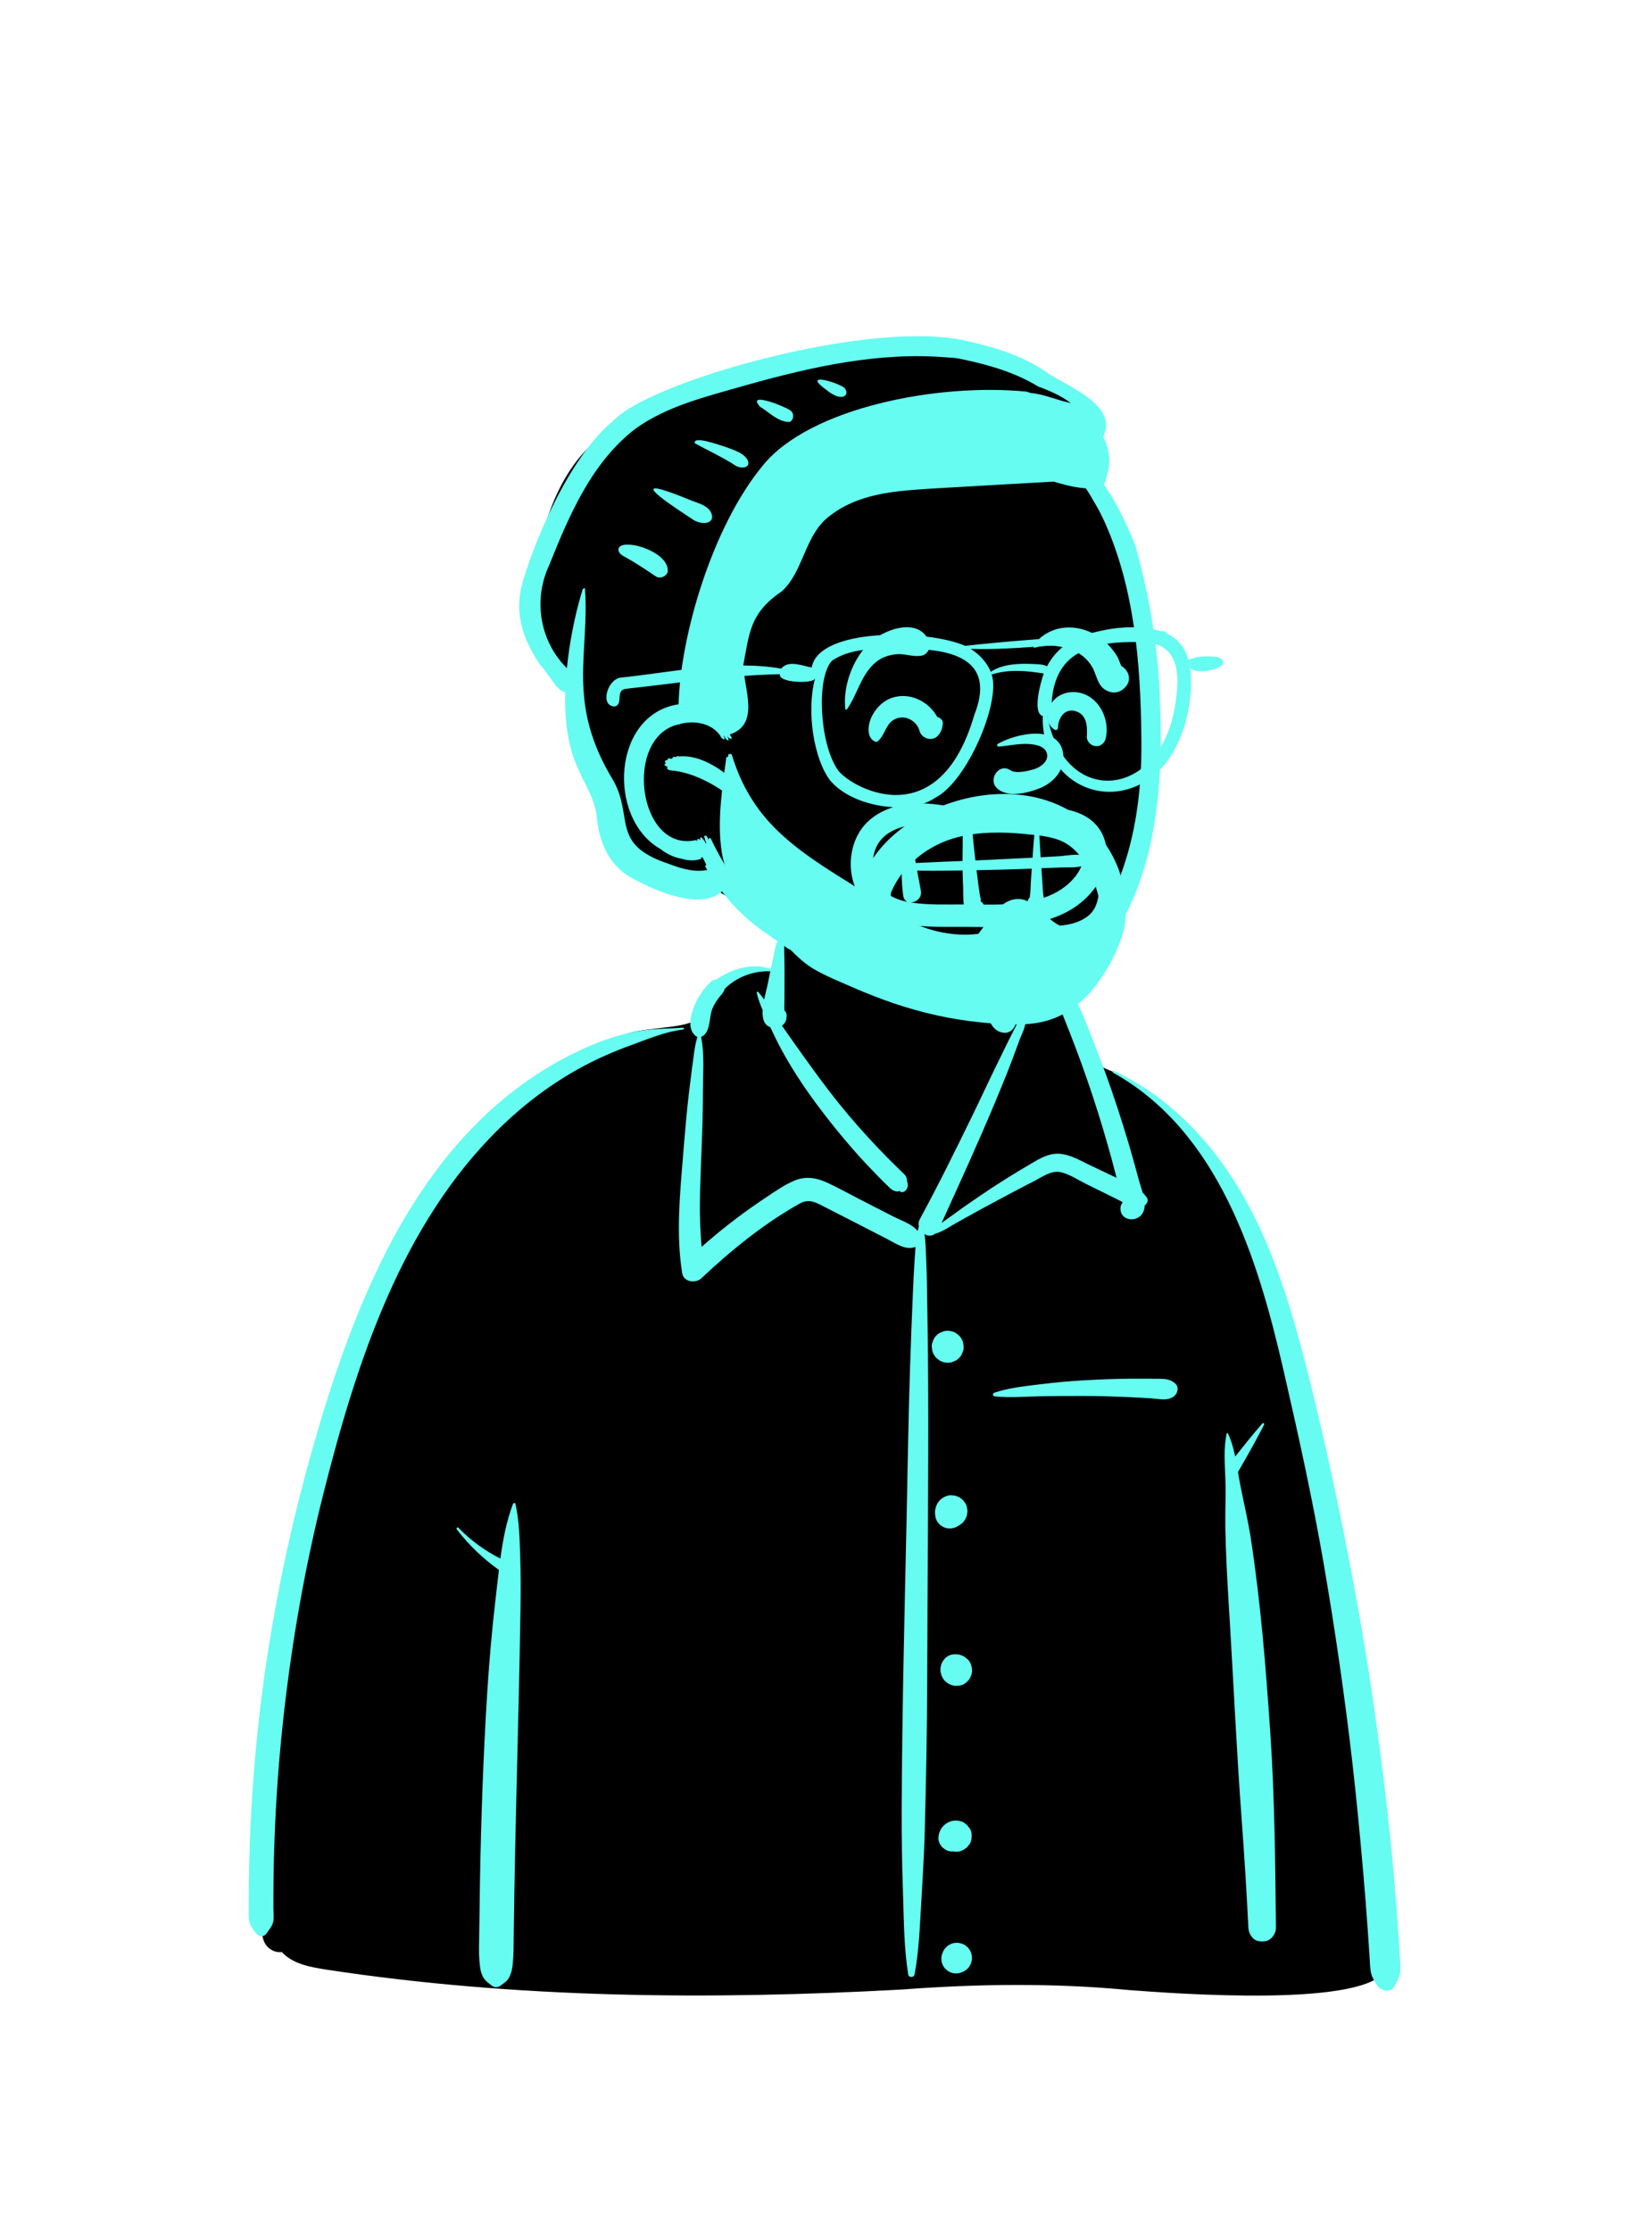
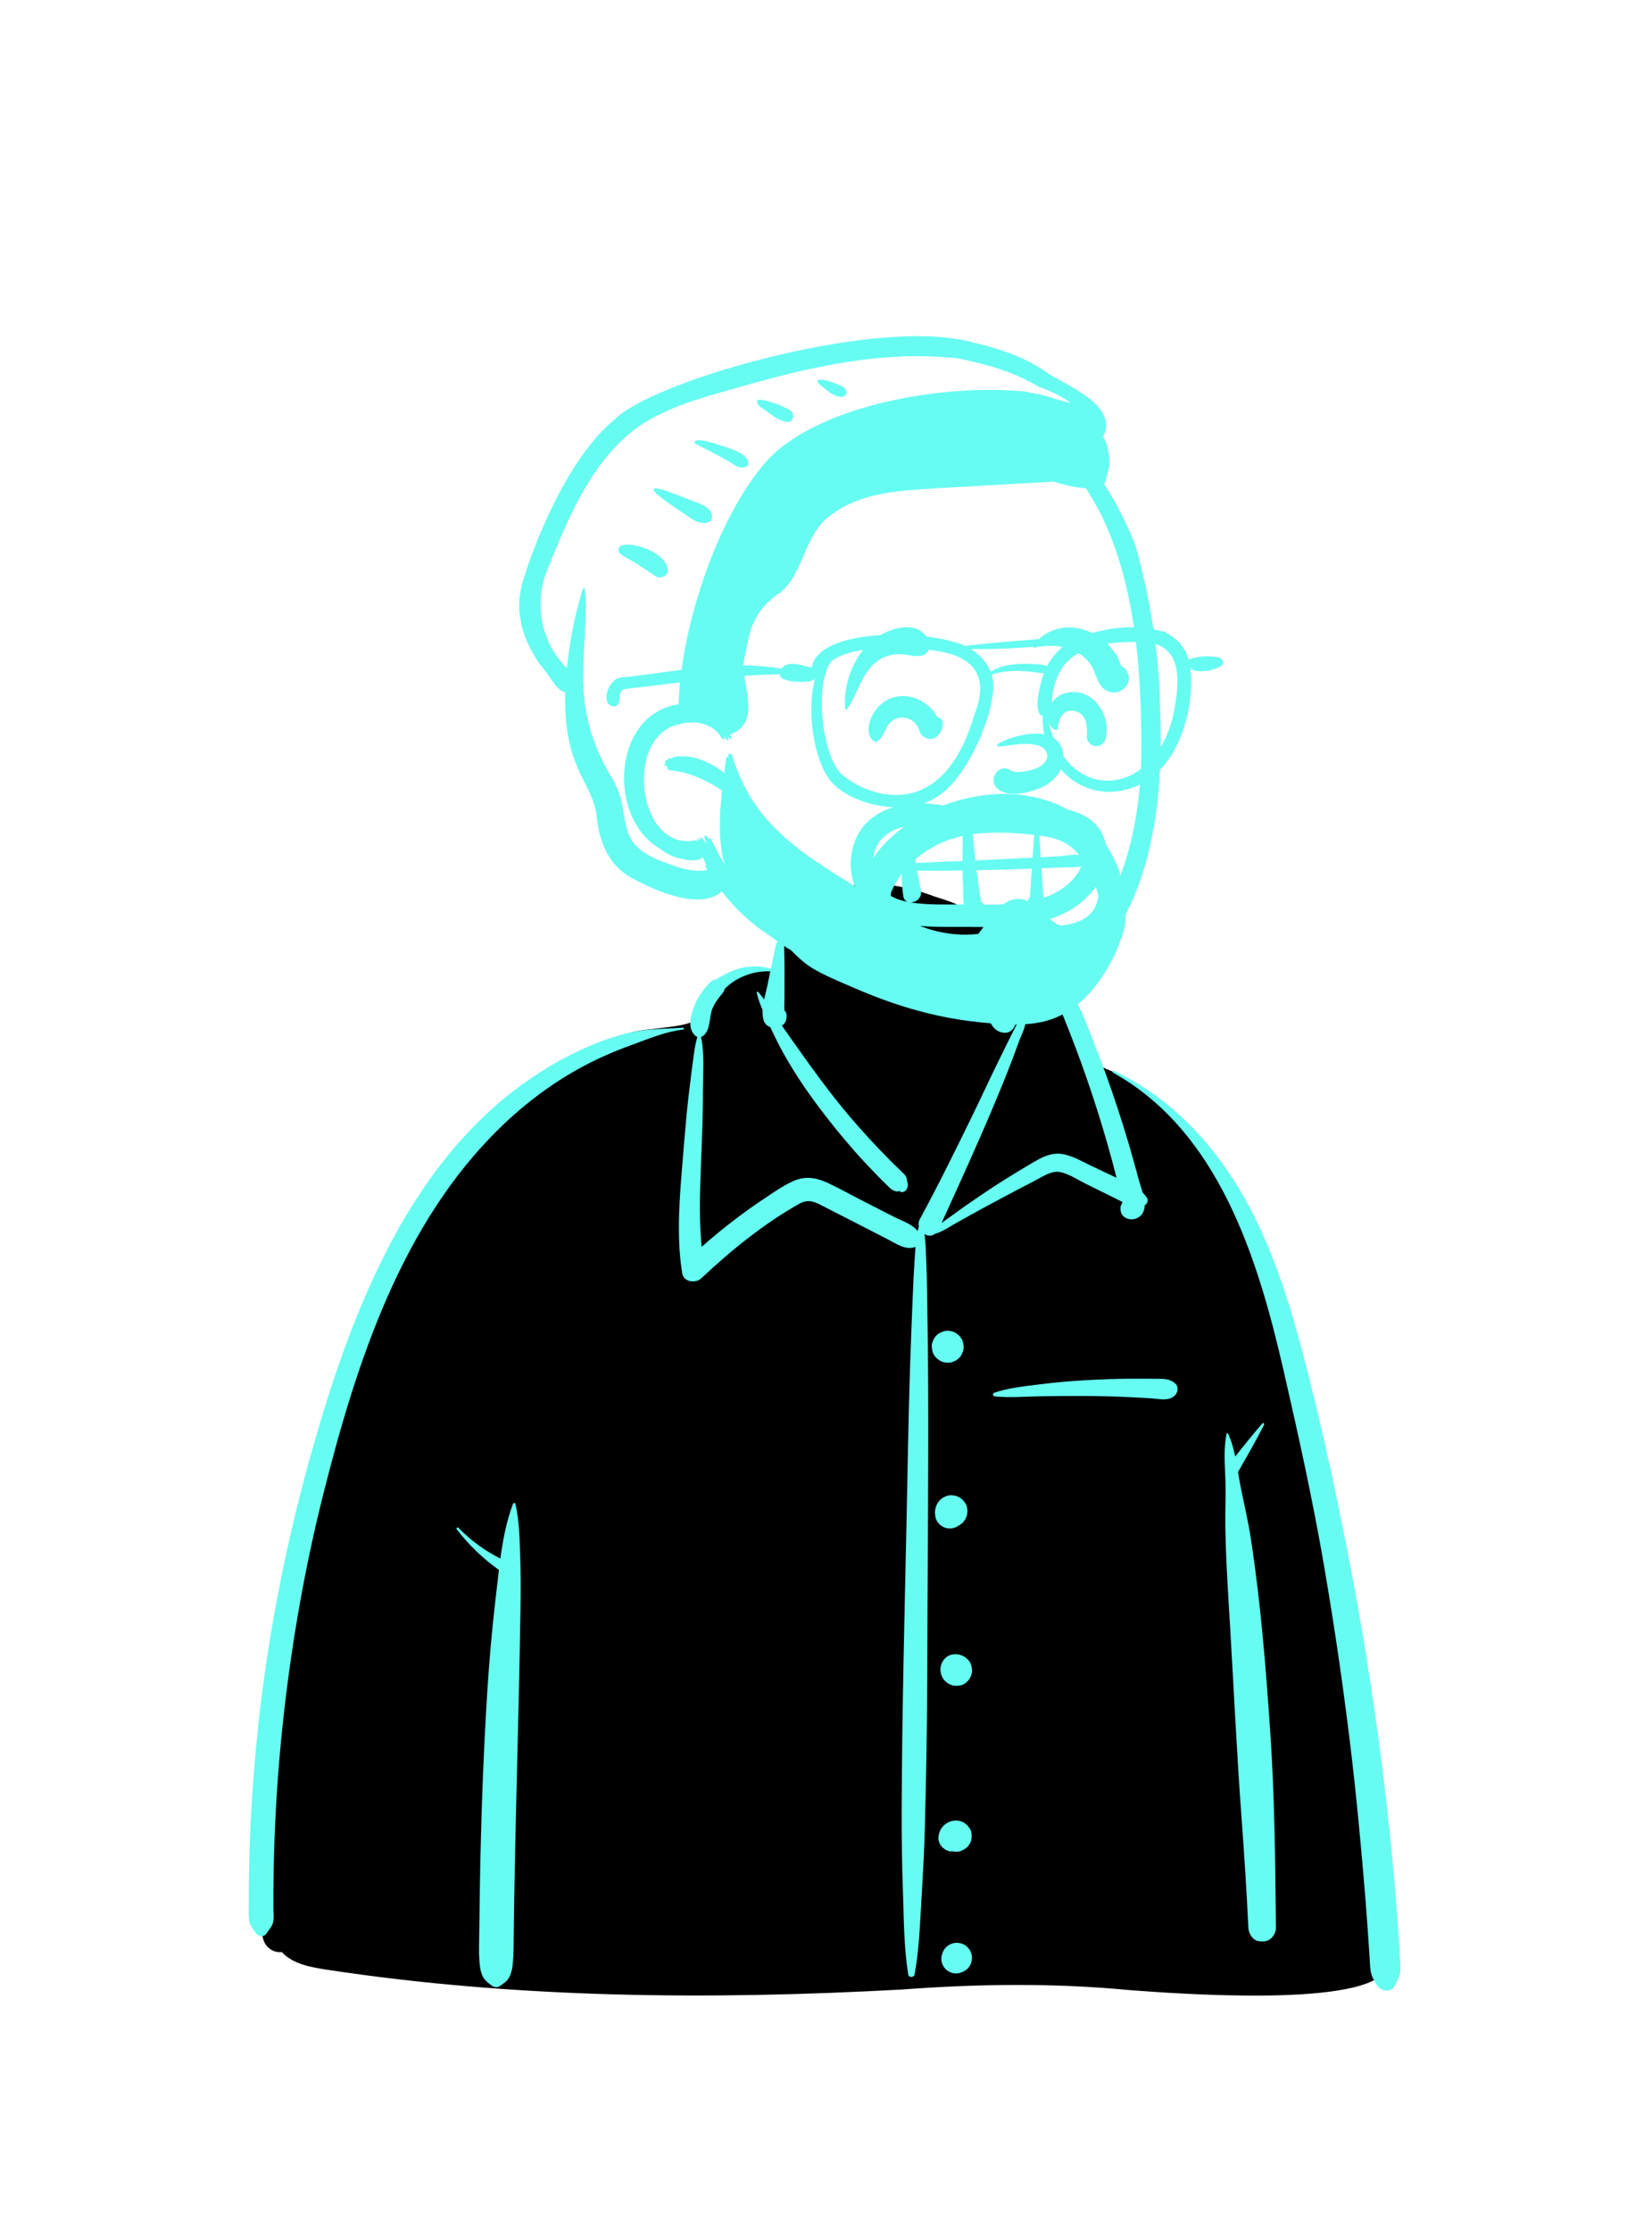
<svg xmlns="http://www.w3.org/2000/svg" width="240" height="324" fill="none" viewBox="0 0 240 324">
  <path fill="#000000" fill-rule="evenodd" d="M47.465 286.051C75.066 290.245 103.167 290.456 130.998 288.933C142.012 288.108 153.06 287.959 164.065 289.014C170.568 289.498 199.081 291.678 201.411 285.851C199.944 254.824 196.975 223.533 187.865 193.692C184.119 183.096 180.901 174.302 173.589 165.534C171.284 163.14 166.315 158.119 163.467 156.482C161 155.063 159.969 155.569 158.552 153.173C157.144 150.527 156.106 146.107 154.107 144.239C152.072 142.338 149.056 143.018 145.317 143.63C146.004 134.346 141.72 131.981 135.818 130.215C125.444 126.254 115.198 128.244 112.587 140.878C107.746 140.878 105.026 142.962 102.086 144.965C100.884 145.784 101.72 147.869 100.285 148.513C97.629 149.459 92.935 149.227 90.378 150.391C78.749 155.686 68.392 163.363 61.59 174.576C46.34 198.514 35.865 248.942 37.678 277.315C36.884 278.561 37.982 280.347 38.261 281.687C38.614 282.852 39.755 283.627 40.945 283.495C42.607 285.283 45.178 285.681 47.465 286.051Z" clip-rule="evenodd" />
  <path fill="#66fcf1" fill-rule="evenodd" d="M161.709 155.78C161.54 155.686 161.689 155.443 161.859 155.523C170.045 159.365 176.324 166.105 180.743 173.892C185.318 181.955 187.926 191.11 190.174 200.058L190.255 200.381C192.652 209.953 194.691 219.624 196.526 229.319C198.384 239.136 199.876 249.015 201.076 258.934C201.67 263.838 202.199 268.751 202.612 273.674C202.818 276.134 203.005 278.596 203.174 281.059C203.241 282.044 203.304 283.03 203.359 284.015L203.398 284.755C203.431 285.426 203.511 286.098 203.345 286.76C203.202 287.331 202.9 287.847 202.635 288.371C202.109 289.406 200.67 289.235 200.104 288.371L199.939 288.119C199.564 287.539 199.252 286.999 199.134 286.277C199.02 285.578 199.016 284.845 198.965 284.139C198.871 282.839 198.791 281.538 198.7 280.238C198.508 277.502 198.293 274.767 198.055 272.034C197.583 266.639 197.078 261.249 196.457 255.869C195.354 246.307 193.969 236.771 192.337 227.286C190.742 218.02 188.727 208.848 186.624 199.687L186.406 198.74C182.723 182.746 177.048 164.327 161.709 155.78ZM74.522 218.408C74.582 218.248 74.841 218.211 74.885 218.408C75.436 220.891 75.491 223.449 75.575 225.992C75.658 228.5 75.655 231.02 75.618 233.53C75.483 242.754 75.23 251.97 75.011 261.193C74.902 265.806 74.799 270.419 74.721 275.033C74.691 276.764 74.666 278.494 74.645 280.225L74.619 282.507C74.607 283.516 74.58 284.513 74.457 285.521C74.376 286.184 74.203 286.816 73.837 287.385C73.578 287.788 73.208 287.993 72.847 288.267L72.779 288.319C72.319 288.683 71.835 288.685 71.379 288.319L71.246 288.214C70.811 287.874 70.435 287.608 70.157 287.069C69.77 286.32 69.709 285.507 69.643 284.682C69.543 283.431 69.609 282.161 69.622 280.906C69.648 278.389 69.683 275.872 69.727 273.355C69.889 264.125 70.209 254.894 70.793 245.68C71.068 241.341 71.441 236.987 71.941 232.665L72.036 231.855C72.188 230.583 72.326 229.289 72.482 227.99C70.155 226.352 68.109 224.365 66.364 222.111C66.236 221.945 66.447 221.712 66.602 221.873C68.385 223.719 70.429 225.192 72.692 226.349C73.063 223.631 73.572 220.927 74.522 218.408ZM113.406 136.132C113.438 136.107 113.488 136.097 113.518 136.132C114.019 136.716 113.917 137.608 113.933 138.347L113.935 138.416C113.971 139.497 113.978 140.575 113.974 141.656L113.963 145.1V145.1C113.961 145.573 113.923 146.066 113.947 146.542L113.96 146.726V146.726C114.223 146.996 114.345 147.385 114.256 147.775C114.24 148.277 113.978 148.695 113.596 148.958L114.415 150.12V150.12L115.235 151.282C116.925 153.68 118.633 156.057 120.414 158.388C122.229 160.766 124.166 163.054 126.193 165.253C127.183 166.328 128.19 167.388 129.221 168.425C129.64 168.846 130.069 169.256 130.493 169.672L130.916 170.089C131.165 170.339 131.479 170.586 131.645 170.902C131.742 171.089 131.764 171.549 131.799 171.625C132.112 172.312 131.578 173.408 130.692 173.065L130.732 173.039C130.894 172.926 130.79 172.925 130.422 173.034C130.189 173.033 129.972 172.98 129.768 172.874L129.707 172.84C129.421 172.695 129.165 172.413 128.932 172.187L128.874 172.132C128.341 171.633 127.834 171.103 127.323 170.581C126.258 169.493 125.217 168.381 124.208 167.239C122.197 164.961 120.29 162.591 118.485 160.147C116.645 157.658 114.936 155.041 113.466 152.317C112.908 151.283 112.396 150.229 111.906 149.163C110.951 148.856 110.73 147.841 110.796 146.697C110.444 145.876 110.127 145.039 109.939 144.184C109.914 144.066 110.064 143.956 110.154 144.058C110.46 144.405 110.742 144.775 111.014 145.154C111.178 144.352 111.386 143.613 111.483 143.143L111.906 141.065V141.065C109.522 140.941 106.909 141.921 105.265 143.637C105.177 144.084 104.833 144.404 104.498 144.821C104.115 145.299 103.781 145.834 103.532 146.395C102.979 147.637 103.291 149.467 102.219 150.378C102.107 150.473 101.982 150.539 101.854 150.579C102.362 153.075 102.131 155.825 102.12 158.357L102.12 158.579C102.123 161.413 102.028 164.249 101.918 167.08L101.807 169.882C101.663 173.619 101.569 177.358 101.932 181.075C103.59 179.606 105.303 178.205 107.076 176.87C108.242 175.992 109.431 175.145 110.641 174.33L111.625 173.672C112.804 172.881 114.011 172.068 115.302 171.502C116.99 170.761 118.595 171.016 120.225 171.775C121.848 172.532 123.422 173.41 125.014 174.23C126.633 175.063 128.256 175.89 129.877 176.719C130.951 177.268 132.525 177.763 133.313 178.774C133.363 178.551 133.422 178.328 133.49 178.105C133.412 177.767 133.442 177.401 133.632 177.052C136.279 172.186 138.729 167.204 141.161 162.228C142.392 159.709 143.562 157.161 144.796 154.645L145.995 152.193C146.195 151.785 146.396 151.377 146.598 150.97C146.9 150.36 147.215 149.756 147.521 149.147C147.651 148.89 147.813 148.635 147.939 148.375L147.998 148.245C148.001 148.238 148.292 147.324 148.067 147.411L148.048 147.421C147.933 147.486 147.842 147.342 147.916 147.25C148.233 146.857 148.675 147.205 148.856 147.568C149.355 148.568 148.441 150.137 148.089 151.095L148.07 151.148C146.979 154.238 145.743 157.27 144.477 160.291C142.05 166.084 139.443 171.787 136.841 177.501L136.81 177.599V177.599C137.365 177.173 137.957 176.787 138.465 176.411C139.744 175.463 141.061 174.562 142.376 173.663C144.788 172.015 147.264 170.475 149.782 168.997L150.286 168.702C151.544 167.969 152.79 167.374 154.283 167.594C155.669 167.799 156.959 168.544 158.212 169.15L158.341 169.212L162.213 171.053C161.799 169.402 161.351 167.759 160.883 166.122C159.971 162.929 158.968 159.763 157.88 156.625C156.864 153.694 155.765 150.794 154.603 147.917L154.253 147.054C153.78 145.87 153.309 144.578 151.955 144.214C150.601 143.849 149.049 144.39 147.813 143.618C147.7 143.548 147.714 143.362 147.85 143.328L148.613 143.136C150.046 142.779 151.726 142.42 153.081 142.767C154.556 143.145 155.775 144.383 156.491 145.67C157.286 147.102 157.847 148.704 158.45 150.23L158.546 150.471C159.239 152.198 159.905 153.936 160.543 155.685C161.818 159.181 162.978 162.719 164.029 166.288C164.535 168.009 165.015 169.737 165.477 171.47C165.609 171.968 165.828 172.573 166.008 173.203C166.213 173.404 166.408 173.628 166.591 173.883C166.894 174.307 166.677 174.804 166.3 175.058C166.285 175.492 166.189 175.9 165.958 176.249C165.06 177.614 162.683 177.263 162.78 175.428C162.794 175.147 162.904 174.879 163.069 174.652L163.065 174.615V174.615L163.046 174.548V174.548C162.633 174.35 162.219 174.13 161.782 173.914L157.719 171.905V171.905C156.542 171.324 155.238 170.425 153.929 170.203C152.709 169.996 151.422 170.906 150.374 171.454L150.306 171.49C147.772 172.789 145.256 174.131 142.751 175.485C141.528 176.146 140.321 176.834 139.102 177.503C138.084 178.062 136.984 178.865 135.839 179.18C135.35 179.561 134.769 179.51 134.302 179.222C134.516 180.544 134.502 181.901 134.568 183.252C134.656 185.059 134.669 186.871 134.699 188.681L134.71 189.359C134.787 193.359 134.828 197.36 134.844 201.361C134.898 215.608 134.74 229.859 134.704 244.105C134.685 251.263 134.543 258.427 134.357 265.583C134.278 268.615 134.114 271.643 133.936 274.67L133.838 276.322C133.631 279.806 133.508 283.328 132.863 286.766C132.779 287.214 132.021 287.225 131.947 286.766C131.353 283.082 131.32 279.319 131.206 275.592L131.182 274.848C131.045 270.847 130.98 266.848 130.994 262.846C131.044 248.593 131.415 234.35 131.718 220.101C131.87 212.942 131.973 205.78 132.209 198.624C132.327 195.043 132.461 191.464 132.62 187.885C132.691 186.287 132.759 184.69 132.866 183.094L132.913 182.41C132.946 181.964 132.973 181.524 133.005 181.087C131.564 181.614 130.246 180.638 128.949 179.971C127.454 179.202 125.96 178.432 124.465 177.664L122.969 176.898V176.898L119.974 175.369C118.626 174.681 117.587 173.996 116.149 174.803C110.968 177.711 106.207 181.58 101.893 185.64C101.066 186.419 99.317 186.209 99.108 184.904C98.213 179.33 98.757 173.675 99.214 168.083L99.382 166.007C99.587 163.528 99.809 161.049 100.105 158.579C100.238 157.475 100.37 156.371 100.516 155.268L100.628 154.442C100.811 153.135 100.93 151.836 101.319 150.583C101.196 150.543 101.078 150.478 100.973 150.378C99.803 149.267 100.367 147.34 100.901 146.02C101.428 144.716 102.232 143.578 103.238 142.598C103.458 142.385 103.767 142.247 104.078 142.24C106.519 140.622 109.197 139.815 111.983 140.698C112.062 140.323 112.142 139.95 112.226 139.577L112.311 139.204C112.528 138.279 112.608 136.751 113.406 136.132ZM138.421 282.221C139.179 282.013 140.008 282.233 140.563 282.788C141.118 283.343 141.338 284.172 141.129 284.93C141.024 285.303 140.836 285.627 140.563 285.902C140.308 286.155 140.011 286.336 139.671 286.444L139.592 286.468L139.468 286.52C139.088 286.622 138.708 286.622 138.329 286.52C137.966 286.418 137.651 286.234 137.383 285.969C137.118 285.701 136.934 285.386 136.832 285.023C136.73 284.643 136.73 284.263 136.832 283.883L136.884 283.759V283.759C136.989 283.386 137.177 283.062 137.45 282.788C137.725 282.515 138.049 282.326 138.421 282.221ZM183.394 206.719C183.518 206.576 183.72 206.759 183.643 206.911C182.463 209.225 181.148 211.522 179.856 213.777C179.959 214.402 180.062 215.022 180.18 215.626C180.684 218.201 181.3 220.73 181.702 223.33C183.147 232.676 183.898 242.123 184.541 251.553C185.187 261.016 185.269 270.484 185.366 279.966C185.375 280.788 184.743 281.743 183.896 281.898C183.509 281.969 183.219 281.955 182.832 281.898C181.95 281.768 181.399 280.758 181.361 279.966C181.109 274.667 180.769 269.374 180.375 264.083C179.677 254.702 179.25 245.297 178.687 235.907L178.488 232.625C178.275 229.069 178.08 225.51 178.016 221.949C177.974 219.589 178.1 217.23 178.023 214.873C177.951 212.698 177.731 210.332 178.21 208.194C178.228 208.114 178.354 208.094 178.391 208.17C178.89 209.22 179.205 210.362 179.449 211.526C180.734 209.901 182.042 208.271 183.394 206.719ZM99.225 149.243C99.406 149.23 99.399 149.501 99.225 149.521C96.704 149.814 94.268 150.84 91.887 151.713L91.683 151.787C89.277 152.66 86.932 153.675 84.675 154.886C80.262 157.252 76.21 160.303 72.628 163.796C58.324 177.739 51.805 197.846 47.029 216.741C44.374 227.239 42.487 237.914 41.264 248.672C40.659 253.992 40.232 259.332 39.982 264.681C39.855 267.422 39.774 270.166 39.741 272.91C39.723 274.315 39.718 275.721 39.72 277.126C39.721 277.771 39.836 278.582 39.663 279.207C39.504 279.786 39.053 280.297 38.72 280.779C38.325 281.352 37.616 281.322 37.215 280.779L37.068 280.582C36.641 280.015 36.223 279.473 36.162 278.733C36.097 277.939 36.143 277.121 36.14 276.323C36.133 274.717 36.153 273.11 36.185 271.504C36.247 268.426 36.368 265.348 36.548 262.274C36.914 256.036 37.517 249.811 38.379 243.622C39.912 232.621 42.21 221.726 45.219 211.035C48.059 200.949 51.423 190.894 56.215 181.552C60.664 172.878 66.501 164.809 74.203 158.747C77.784 155.928 81.683 153.578 85.887 151.809C88.007 150.917 90.233 150.188 92.498 149.773C94.737 149.362 96.966 149.42 99.225 149.243ZM138.856 264.395C139.255 264.392 139.701 264.48 140.045 264.701L140.503 265.056V265.056C140.627 265.215 140.751 265.375 140.874 265.536C141.161 265.91 141.199 266.514 141.139 266.96C141.125 267.257 141.037 267.533 140.874 267.79L140.525 268.242V268.242C140.189 268.516 139.91 268.711 139.503 268.842C139.291 268.911 139.087 268.926 138.883 268.915L138.815 268.911L138.856 268.916L138.784 268.908V268.908C138.718 268.902 138.651 268.895 138.584 268.886C138.539 268.881 138.493 268.877 138.448 268.871C138.404 268.867 138.362 268.866 138.318 268.87C137.802 268.918 137.282 268.625 136.916 268.289C136.586 267.985 136.289 267.342 136.335 266.886L136.355 266.696C136.39 266.375 136.418 266.248 136.554 265.925C136.687 265.611 136.872 265.334 137.123 265.1C137.605 264.652 138.194 264.399 138.856 264.395ZM137.257 240.875C137.942 240.128 139.119 240.073 139.969 240.525C140.176 240.635 140.367 240.812 140.549 240.96C141.009 241.332 141.19 242.003 141.215 242.568C141.24 243.127 140.945 243.791 140.549 244.177L140.453 244.27V244.27C140.216 244.5 139.877 244.701 139.546 244.762C139.011 244.86 138.563 244.857 138.065 244.647C137.637 244.466 137.269 244.176 137.018 243.783L136.978 243.716C136.961 243.689 136.944 243.661 136.929 243.632L136.907 243.588C136.431 242.672 136.559 241.635 137.257 240.875ZM137.612 217.231C137.921 217.134 138.23 217.121 138.539 217.19C138.749 217.19 138.945 217.243 139.126 217.349C139.323 217.404 139.494 217.503 139.639 217.648C139.813 217.751 139.953 217.89 140.056 218.065C140.261 218.289 140.4 218.553 140.472 218.856L140.555 219.474L140.472 220.092L140.238 220.648V220.648C140.173 220.732 140.108 220.816 140.043 220.9C139.939 221.075 139.8 221.215 139.625 221.318C139.511 221.432 139.38 221.516 139.234 221.575C138.717 221.946 138.027 222.067 137.414 221.898C137.05 221.796 136.733 221.612 136.465 221.345C136.199 221.077 136.014 220.761 135.913 220.396L135.871 220.106C135.816 219.715 135.808 219.499 135.918 219.003C135.967 218.785 136.107 218.478 136.181 218.348C136.495 217.795 137.009 217.416 137.612 217.231ZM164.45 200.222C165.337 200.215 166.225 200.217 167.112 200.227L167.778 200.236C168.892 200.253 169.847 200.138 170.723 200.912C171.359 201.473 171.079 202.415 170.475 202.838C169.561 203.478 168.413 203.156 167.362 203.086C166.253 203.011 165.144 202.949 164.034 202.9C161.885 202.803 159.734 202.742 157.583 202.733C155.436 202.724 153.287 202.744 151.14 202.778C148.956 202.814 146.682 203.018 144.51 202.791C144.212 202.76 144.145 202.368 144.439 202.266C146.486 201.557 148.788 201.328 150.933 201.057C153.145 200.778 155.357 200.58 157.583 200.451C159.87 200.32 162.16 200.238 164.45 200.222ZM137.608 193.265L137.681 193.267C138.072 193.268 138.438 193.359 138.778 193.542L138.851 193.583L139.32 193.945C139.607 194.235 139.806 194.576 139.916 194.968L139.999 195.585V195.585C140.011 195.904 139.944 196.201 139.799 196.478C139.706 196.765 139.546 197.014 139.32 197.224C139.11 197.45 138.861 197.61 138.574 197.703C138.319 197.837 138.046 197.904 137.755 197.904L137.681 197.903C137.263 197.901 136.873 197.796 136.512 197.586L136.043 197.224V197.224C135.756 196.935 135.557 196.594 135.447 196.201L135.364 195.585V195.585C135.352 195.265 135.418 194.967 135.564 194.691C135.657 194.404 135.817 194.155 136.043 193.945C136.253 193.719 136.501 193.559 136.789 193.466C137.044 193.332 137.317 193.265 137.608 193.265V193.265ZM144.478 138.806C144.978 138.083 145.882 138.726 145.753 139.308C145.787 140.941 145.871 142.527 146.242 144.127C146.412 144.859 146.635 145.593 146.979 146.264L147.123 146.546C147.568 147.426 147.914 148.255 147.314 149.22C147.032 149.675 146.521 150.016 145.968 149.992C143.514 149.886 143.177 146.47 143.028 144.562C142.874 142.598 143.352 140.439 144.478 138.806Z" clip-rule="evenodd" />
-   <path fill="#000000" fill-rule="evenodd" d="M130.31 50.45C139.769 50.45 151.117 55.038 152.082 55.129L152.108 55.131C152.616 55.131 154.6 56.642 158.059 59.666L154.312 66.978L154.615 67.267C156.067 68.659 157.305 69.928 158.283 70.928C166.267 79.093 167.702 111.153 165.821 122.333C163.939 133.513 160.454 144.453 144.229 144.453C128.004 144.453 109.953 134.694 107.173 131.654C105.319 129.628 103.237 128.658 100.926 128.742C100.831 128.622 100.737 128.503 100.643 128.384L100.303 128.336C97.106 127.872 94.814 127.249 93.429 126.465C90.724 124.934 87.751 116.886 87.751 115.113C87.751 113.358 83.312 100.59 83.223 99.238L83.222 99.201C83.222 98.072 77.422 92.879 77.422 91.23C77.422 89.581 76.253 89.681 77.422 83.87L77.762 82.163C79.006 75.977 81.441 65.732 90.724 61.281C100.926 56.389 120.756 50.45 130.31 50.45Z" clip-rule="evenodd" />
  <path fill="#66fcf1" fill-rule="evenodd" d="M89.15 61.051C94.238 55.648 123.123 47.292 137.736 49.063L138.175 49.12C139.341 49.268 140.49 49.492 141.625 49.796C145.291 50.653 149.078 51.95 152.107 54.117C154.637 55.889 162.615 58.783 160.263 63.42C161.135 65.073 161.46 67.114 160.871 68.742C160.797 69.304 160.624 69.822 160.402 70.359C162.265 73.109 163.74 76.218 164.934 79.176C167.02 86.62 168.318 94.367 168.508 101.962C169.141 116.391 167.559 133.627 154.997 142.958C147.408 148.87 135.52 149.069 126.992 141.738C126.508 141.165 124.232 139.619 124.992 139.348C125.218 139.586 125.45 139.819 125.687 140.047C125.676 140.022 125.674 139.996 125.678 139.969L125.456 139.767C125.037 139.379 124.494 138.817 125.112 138.927C125.139 138.959 125.169 138.986 125.198 139.018C125.329 139.096 125.428 139.165 125.505 139.225L125.545 139.256L125.533 139.244C125.177 138.864 124.963 138.476 125.496 138.724L125.566 138.758C125.803 139.007 126.044 139.246 126.289 139.479C126.285 139.451 126.289 139.424 126.304 139.394L126.075 139.173C125.852 138.955 125.886 138.954 125.995 138.777C125.521 138.112 126.406 138.507 126.468 138.766C127.022 138.635 127.508 139.675 127.865 139.802C143.498 151.826 166.186 141.157 165.818 107.653L165.813 106.997C165.705 96.284 164.804 85.273 160.375 75.575C159.944 74.641 159.462 73.732 158.932 72.853C158.566 72.193 158.175 71.551 157.755 70.925C156.578 70.83 155.416 70.614 154.271 70.28C153.878 70.181 153.489 70.071 153.101 69.942C147.422 70.252 141.87 70.589 136.175 70.909L134.396 71.02C129.572 71.33 124.583 71.827 120.69 74.812C116.87 77.529 116.853 82.888 113.583 85.872C108.921 89.037 108.887 91.892 107.989 96.558C108.055 100.074 110.493 105.184 106.02 106.664C106.774 107.741 105.722 107.224 105.64 106.846C105.631 106.848 105.623 106.85 105.616 106.85C106.289 108.101 105.3 107.313 105.213 106.912C105.16 106.897 105.107 106.859 105.054 106.806C105.732 107.902 104.637 107.134 104.702 106.935C103.392 104.922 100.698 104.609 98.799 105.143C98.775 105.215 98.691 105.221 98.638 105.183C90.562 106.934 92.646 123.659 100.922 122.042C101.276 121.97 101.268 122.14 101.338 122.156C101.147 121.654 101.686 121.859 101.68 121.964L101.713 121.962C101.739 121.96 101.728 121.957 101.748 121.964C101.563 120.937 102.603 122.425 102.521 122.486C102.553 122.467 102.589 122.456 102.621 122.452L102.585 122.355C102.412 121.895 102.427 122.086 102.428 121.822C102.298 121.497 102.289 121.639 102.319 121.427C102.775 121.074 102.91 122.146 103.062 122.224C102.801 121.86 103.008 121.564 103.254 121.761C105.118 125.683 107.526 129.368 110.638 132.272C110.978 132.54 111.323 132.804 111.679 133.054C113.003 134.207 115.033 134.949 116.272 135.97C116.272 135.987 116.264 136.008 116.252 136.029L116.28 136.055V136.055L116.309 136.082L116.74 136.289C116.866 136.397 116.98 136.518 117.082 136.651C117.19 136.775 117.284 136.913 117.365 137.059C117.405 137.236 117.316 137.31 117.147 137.234C117.073 137.209 116.999 137.179 116.925 137.152C116.93 137.158 116.932 137.162 116.936 137.166C116.96 137.203 117.124 137.584 116.935 137.522L116.913 137.513C116.809 137.475 116.706 137.433 116.604 137.393C116.725 137.543 116.834 137.705 116.932 137.843C117.035 137.951 117.098 138.077 117.124 138.221C117.12 138.301 117.075 138.335 116.995 138.325C116.873 138.284 116.752 138.242 116.632 138.198L116.666 138.263C116.751 138.431 116.872 138.712 116.657 138.618C116.473 138.561 116.296 138.496 116.118 138.424C116.103 138.454 116.074 138.464 116.015 138.437C115.451 138.236 114.906 137.991 114.384 137.701C113.925 137.367 113.463 137.04 113.002 136.708C112.569 136.448 112.151 136.158 111.752 135.833C109.08 134.107 106.741 131.914 104.885 129.471C101.782 132.16 95.577 129.591 91.739 127.487C88.344 125.606 87.01 122.128 86.665 118.378C85.948 113.33 81.824 111.602 82.111 100.525C82.104 100.527 82.098 100.527 82.089 100.527C81.939 100.482 81.794 100.423 81.656 100.347C81.515 100.279 81.382 100.199 81.257 100.102L81.103 99.888V99.888C81.023 99.844 80.951 99.798 80.896 99.751L80.867 99.788C80.777 99.897 80.838 99.733 80.843 99.7L80.575 99.336C79.94 98.468 79.243 97.495 78.675 96.716L78.657 96.748C78.644 96.772 78.638 96.789 78.644 96.796C77.293 94.855 76.022 92.509 75.669 90.238C75.252 88.489 75.415 86.687 75.779 85.067C77.338 79.393 82.445 66.554 89.15 61.051ZM125.815 139.515L125.73 139.44L125.805 139.533C125.844 139.581 125.884 139.625 125.949 139.669C125.944 139.654 125.944 139.639 125.946 139.622C125.903 139.589 125.859 139.553 125.815 139.515ZM137.672 51.914C127.762 51.062 118.014 53.246 108.558 55.89L107.905 56.077C102.528 57.612 96.842 58.993 92.298 62.279C85.949 67.143 82.671 74.882 79.81 82.027C77.312 87.336 78.589 93.322 82.353 97.029C82.745 93.345 83.413 89.769 84.457 86.222C84.674 85.668 84.51 85.487 84.979 85.414C85.688 94.973 82.196 102.036 89.107 113.365C92.105 118.71 88.634 122.621 97.102 125.434L97.331 125.522C99.095 126.188 101.021 126.713 102.749 126.341L102.594 126.089C102.437 125.83 102.389 125.704 102.618 125.593C102.612 125.58 102.604 125.568 102.595 125.553C102.409 125.202 102.23 124.847 102.058 124.488C101.989 124.511 101.919 124.528 101.847 124.547C101.894 124.633 101.9 124.72 101.769 124.75C101.304 124.909 100.826 124.973 100.336 124.943L100.231 124.936C99.678 124.902 99.33 124.801 99.018 124.707C98.915 124.69 98.811 124.674 98.71 124.652C97.707 124.43 96.646 123.864 95.959 123.304C88.13 118.855 88.939 103.712 98.59 102.281C98.787 92.746 103.321 76.661 110.844 67.576C117.644 59.219 136.209 55.597 149.125 56.874C149.313 56.936 149.502 56.999 149.69 57.063C151.683 57.24 153.582 58.128 155.576 58.541C154.144 57.467 152.52 56.752 150.847 56.144C147.513 54.105 143.692 53.001 140 52.223C139.235 52.035 138.46 51.931 137.672 51.914ZM98.148 109.94C98.666 109.658 98.607 109.931 98.727 109.852C102.459 109.547 106.483 112.816 108.569 115.541C108.405 115.712 107.959 115.205 107.881 115.125C107.87 115.135 107.858 115.144 107.845 115.148L107.903 115.23C108.749 116.444 107.072 115.015 106.915 114.721C106.888 114.736 106.86 114.744 106.829 114.738C106.962 114.868 107.367 115.208 107.437 115.45L107.545 115.54C108.559 116.409 108.475 117.063 107.323 115.828C107.35 115.886 107.361 115.938 107.342 115.981L107.382 116.007C107.948 116.403 108.414 117.507 107.23 116.374C107.353 117.201 106.057 115.602 106.015 115.613C103.772 113.851 100.469 112.138 97.655 111.908L97.559 111.897C97.042 111.83 96.798 111.677 96.979 111.339C96.343 111.188 96.492 110.875 96.793 110.885C96.345 110.59 96.749 110.308 97.009 110.418C96.83 109.922 97.548 110.252 97.613 110.183C97.986 109.609 98.086 110.088 98.148 109.94ZM90.325 79.221C92.117 78.564 97.412 80.53 96.989 83.134C96.736 83.732 95.905 84.075 95.321 83.737L94.558 83.225C93.232 82.336 92.035 81.557 90.611 80.781C89.835 80.397 89.501 79.579 90.325 79.221ZM100.523 75.35L99.831 74.9C96.095 72.454 90.814 68.747 100.18 72.582C101.248 73.04 102.666 73.311 103.249 74.328C104.164 76.202 101.756 76.328 100.523 75.35ZM100.943 64.375C100.643 63.237 104.374 64.573 105.46 64.925L105.625 64.987C106.681 65.381 107.892 65.746 108.524 66.658C109.264 67.918 107.766 68.179 106.838 67.61C104.935 66.366 102.849 65.428 100.943 64.375ZM110.429 59.074C108.33 56.78 113.949 58.977 114.791 59.587L114.815 59.605C115.443 60.047 115.316 61 114.726 61.28C113.047 61.312 111.811 59.912 110.429 59.074ZM119.984 56.56C116.646 54.16 121.043 55.302 122.571 56.242C123.612 57.161 122.539 58.711 119.984 56.56Z" clip-rule="evenodd" />
  <path fill="#66fcf1" fill-rule="evenodd" d="M131.904 116.766C135.526 116.326 139.036 117.435 142.577 117.995C144.446 118.29 146.317 118.51 148.209 118.592C148.59 118.608 148.97 118.618 149.351 118.626C149.386 118.291 149.574 117.983 149.981 117.798C150.814 117.421 151.48 117.25 152.395 117.287C153.233 117.32 154.073 117.406 154.897 117.557C156.395 117.831 157.898 118.455 158.994 119.537C161.528 122.042 161.142 126.066 159.184 128.795C155.138 134.433 147.753 134.695 141.428 134.621L140.844 134.614C135.085 134.531 126.846 135.39 124.229 128.836C123.267 126.425 123.401 123.631 124.579 121.319C125.984 118.562 128.942 117.126 131.904 116.766ZM149.893 126.154L149.842 126.156C147.186 126.258 144.532 126.33 141.875 126.377C141.955 127.06 142.036 127.742 142.128 128.424C142.201 128.959 142.279 129.495 142.36 130.029C142.395 130.256 142.521 130.607 142.485 130.832L142.472 130.92V130.92C142.609 130.982 142.732 131.081 142.825 131.226C142.857 131.276 142.88 131.326 142.903 131.376C144.966 131.392 147.185 131.352 149.288 130.977L149.292 130.931V130.931C149.33 130.663 149.442 130.482 149.59 130.358C149.738 129.501 149.725 128.588 149.782 127.738C149.817 127.209 149.856 126.682 149.893 126.154ZM139.846 126.413C137.932 126.446 136.017 126.471 134.104 126.448L133.235 126.434V126.434C133.419 127.419 133.619 128.4 133.784 129.391C133.958 130.424 133.049 131.081 132.262 131.054C132.35 131.069 132.439 131.084 132.527 131.096C134.984 131.444 137.536 131.351 140.03 131.349C139.896 130.565 139.95 129.681 139.93 129.027L139.926 128.926C139.888 128.088 139.861 127.251 139.846 126.413ZM126.846 126.233C126.913 126.745 127.042 127.246 127.235 127.712C128.052 129.683 129.925 130.603 131.907 130.99C131.563 130.871 131.29 130.586 131.221 130.097C131.049 128.882 130.987 127.646 130.983 126.412C129.602 126.399 128.211 126.37 126.846 126.233ZM157.095 125.812C156.112 126.044 154.969 125.938 154.005 125.982C153.101 126.023 152.197 126.058 151.293 126.095C151.336 126.712 151.377 127.329 151.422 127.946C151.48 128.743 151.486 129.586 151.639 130.38C153.457 129.759 155.087 128.763 156.31 127.171C156.615 126.774 156.887 126.308 157.095 125.812ZM131.489 119.999C129.852 120.387 128.303 121.206 127.47 122.704C126.976 123.594 126.759 124.647 126.8 125.686C128.184 125.525 129.591 125.464 130.991 125.413C130.996 125.161 131.002 124.909 131.01 124.657L131.031 124.013C131.069 122.783 131.089 121.24 131.489 119.999ZM139.96 120.149L139.24 120.068C137.239 119.84 135.238 119.601 133.237 119.738C132.947 119.758 132.653 119.79 132.358 119.833C132.712 121.11 132.682 122.61 132.83 123.874C132.887 124.363 132.959 124.847 133.039 125.33L133.387 125.314V125.314C135.534 125.198 137.684 125.126 139.833 125.041C139.833 124.637 139.835 124.233 139.842 123.829L139.849 123.425C139.874 122.393 139.807 121.23 139.96 120.149ZM150.011 119.985C147.915 120.324 145.748 120.396 143.689 120.398C142.867 120.399 142.045 120.349 141.223 120.276C141.277 120.714 141.305 121.156 141.345 121.588C141.426 122.46 141.519 123.331 141.62 124.2L141.71 124.961V124.961C144.351 124.842 146.993 124.712 149.634 124.578L150.007 124.558V124.558L150.111 123.095C150.182 122.12 150.26 121.145 150.371 120.174L150.288 120.144V120.144C150.191 120.104 150.098 120.049 150.011 119.985ZM150.921 120.349C151.036 121.728 151.1 123.113 151.185 124.494L152.926 124.401C153.217 124.385 153.507 124.369 153.797 124.352C154.925 124.287 156.375 123.945 157.49 124.264C157.575 123.25 157.286 122.262 156.37 121.58C154.764 120.383 152.718 120.809 150.921 120.349ZM144.972 108.02C147.565 106.534 154.07 105.016 154.482 109.684C154.672 111.832 153.075 113.612 151.211 114.406L151.141 114.435C149.393 115.154 146.295 115.966 144.782 114.407C143.522 113.109 145.193 110.782 146.757 111.846C147.561 112.392 149.254 111.989 150.151 111.729L150.207 111.713C151.175 111.428 152.466 110.517 152.066 109.325C151.712 108.27 150.204 108.077 149.26 108.043C147.851 107.992 146.479 108.319 145.082 108.426C144.861 108.443 144.793 108.122 144.972 108.02ZM155.711 100.514C159.23 100.349 161.419 104.193 160.61 107.342C160.47 107.886 159.863 108.419 159.276 108.358L159.128 108.344C159.053 108.337 158.978 108.328 158.909 108.309C158.352 108.154 157.852 107.575 157.893 106.974L157.904 106.799C157.986 105.311 157.825 103.597 156.057 103.237C154.558 102.931 153.722 104.375 153.704 105.703C153.7 105.939 153.436 106.104 153.227 105.977C152.143 105.317 151.956 104.005 152.37 102.875C152.894 101.443 154.207 100.584 155.711 100.514ZM129.599 101.338C132.16 100.484 134.922 101.849 136.162 104.114C136.597 104.24 137.032 104.576 136.971 105.089C136.884 105.828 136.752 106.294 136.24 106.854C135.439 107.731 133.939 107.282 133.606 106.203L133.592 106.155C133.214 104.76 131.679 103.84 130.281 104.328C128.648 104.898 128.696 106.624 127.55 107.629C127.416 107.747 127.254 107.766 127.093 107.688C125.876 107.1 126.095 105.329 126.528 104.316C127.097 102.987 128.203 101.804 129.599 101.338ZM126.111 93.559C128.186 91.441 133.597 89.391 135.017 93.303C135.287 94.048 134.711 95.052 133.936 95.207C132.666 95.46 131.54 94.908 130.279 95.007C129.257 95.088 128.192 95.429 127.376 96.062C125.115 97.814 124.618 100.779 123.042 103.009C122.966 103.118 122.817 103.072 122.803 102.944C122.444 99.697 123.838 95.879 126.111 93.559ZM153.173 91.474C154.55 90.987 156.11 91.029 157.494 91.461C158.888 91.896 160.168 92.722 161.155 93.801C161.602 94.291 162.016 94.831 162.348 95.407C162.525 95.712 162.71 96.342 162.911 96.717C163.995 97.344 164.459 98.771 163.488 99.787L163.444 99.832L163.314 99.96C162.792 100.477 162.005 100.701 161.292 100.495C159.698 100.033 159.504 98.777 158.952 97.443C158.587 96.562 157.962 95.783 157.205 95.21C155.415 93.858 152.48 93.427 150.325 94.064C150.21 94.098 150.075 93.952 150.157 93.846C150.565 93.317 150.801 92.882 151.347 92.455C151.902 92.022 152.508 91.709 153.173 91.474Z" clip-rule="evenodd" />
  <path fill="#66fcf1" fill-rule="evenodd" d="M129.449 129.599C131.159 125.59 134.893 122.644 139.191 121.566C142.347 120.778 145.66 120.803 148.877 121.116C150.563 121.279 152.371 121.412 153.96 122.039C155.317 122.574 156.422 123.585 157.254 124.772C158.243 126.179 158.916 127.789 159.389 129.439C159.456 129.674 159.519 129.91 159.578 130.148C159.372 131.393 158.936 132.453 157.783 133.236C156.658 134 155.316 134.313 153.978 134.424C153.846 134.361 153.72 134.296 153.603 134.23C151.518 133.035 150.051 130.213 147.419 130.595C145.07 130.936 143.524 133.893 142.127 135.626C137.644 136.149 133.164 134.801 129.516 132.236C129.33 131.359 129.32 130.473 129.449 129.599M162.625 126.558C162.266 125.551 161.814 124.576 161.279 123.657C159.509 120.619 156.791 118.198 153.565 116.814C145.934 113.546 136.06 115.85 129.897 121.211C127.792 123.044 125.663 125.737 125.019 128.634C124.827 128.672 124.645 128.772 124.496 128.913C120.043 126.108 115.458 123.41 111.87 119.523C109.264 116.698 107.452 113.355 106.342 109.682C106.251 109.38 105.764 109.424 105.779 109.759C105.783 109.837 105.787 109.915 105.791 109.993C105.745 109.849 105.526 109.923 105.509 110.063C104.912 114.525 104.165 119.256 104.853 123.742C105.264 126.418 106.479 128.377 108.104 130.493C109.845 132.761 111.815 134.87 113.83 136.893C115.109 138.177 116.444 139.658 118.01 140.6C119.831 141.694 121.896 142.525 123.839 143.369C125.816 144.231 127.823 145.026 129.867 145.716C133.954 147.1 138.178 148.056 142.476 148.475C145.917 148.809 149.85 149.173 153.148 147.878C155.675 146.886 157.715 145.092 159.334 142.934C161.095 140.583 162.488 137.905 163.258 135.082C164.058 132.149 162.793 127.03 162.625 126.558" clip-rule="evenodd" />
  <path fill="#66fcf1" fill-rule="evenodd" d="M170.723 102.353C168.709 115.983 154.648 117.49 152.15 103.959C152.551 103.784 152.839 103.438 152.779 102.767C152.765 99.818 153.68 96.701 156.339 95.061C159.087 93.369 162.302 93.201 165.482 93.244C171.55 93.1 171.423 98.174 170.723 102.353M149.949 96.425C148.044 96.345 145.635 96.412 143.929 97.573C143.46 96.309 142.242 94.96 141.01 94.239C145.587 94.373 150.298 93.923 154.908 93.573C153.805 94.325 152.778 95.456 152.11 96.763C151.491 96.433 150.604 96.464 149.949 96.425M141.555 103.798C136.274 121.982 123.093 114.056 121.656 111.726C119.064 107.87 118.576 98.495 120.834 95.989C124.066 93.722 128.641 94.306 132.459 94.25C139.474 94.345 144.455 96.444 141.555 103.798M176.958 95.435C175.524 95.247 173.99 95.209 172.657 95.841C172.246 94.095 170.956 92.635 169.501 91.992C169.324 91.771 169.351 91.653 168.749 91.686C165.053 90.574 160.917 91.162 157.365 92.302C151.755 92.775 145.87 93.147 140.213 93.798C134.914 91.418 118.923 91.069 117.929 96.936C116.679 96.749 114.55 95.765 113.5 97.1C105.795 95.793 97.833 97.61 90.094 98.418C88.147 98.777 87.143 102.645 89.354 102.592C90.597 102.254 89.316 100.184 90.99 100.028C98.456 99.212 105.759 98.055 113.302 97.919C113.04 99.222 118.291 99.307 118.369 98.546C118.38 98.552 118.392 98.556 118.403 98.561C117.106 103.398 118.277 110.361 120.622 113.361C123.908 117.289 132.157 118.416 135.814 115.888C140.532 113.556 145.441 101.847 144.062 97.956C146.564 97.163 149.038 97.401 151.635 97.805C151.04 99.485 150.014 103.621 151.491 103.98C151.22 112.191 158.689 117.314 165.575 113.946C171.536 111.147 173.62 102.287 172.891 96.91C173.633 98.344 179.862 96.783 176.958 95.435" clip-rule="evenodd" />
</svg>